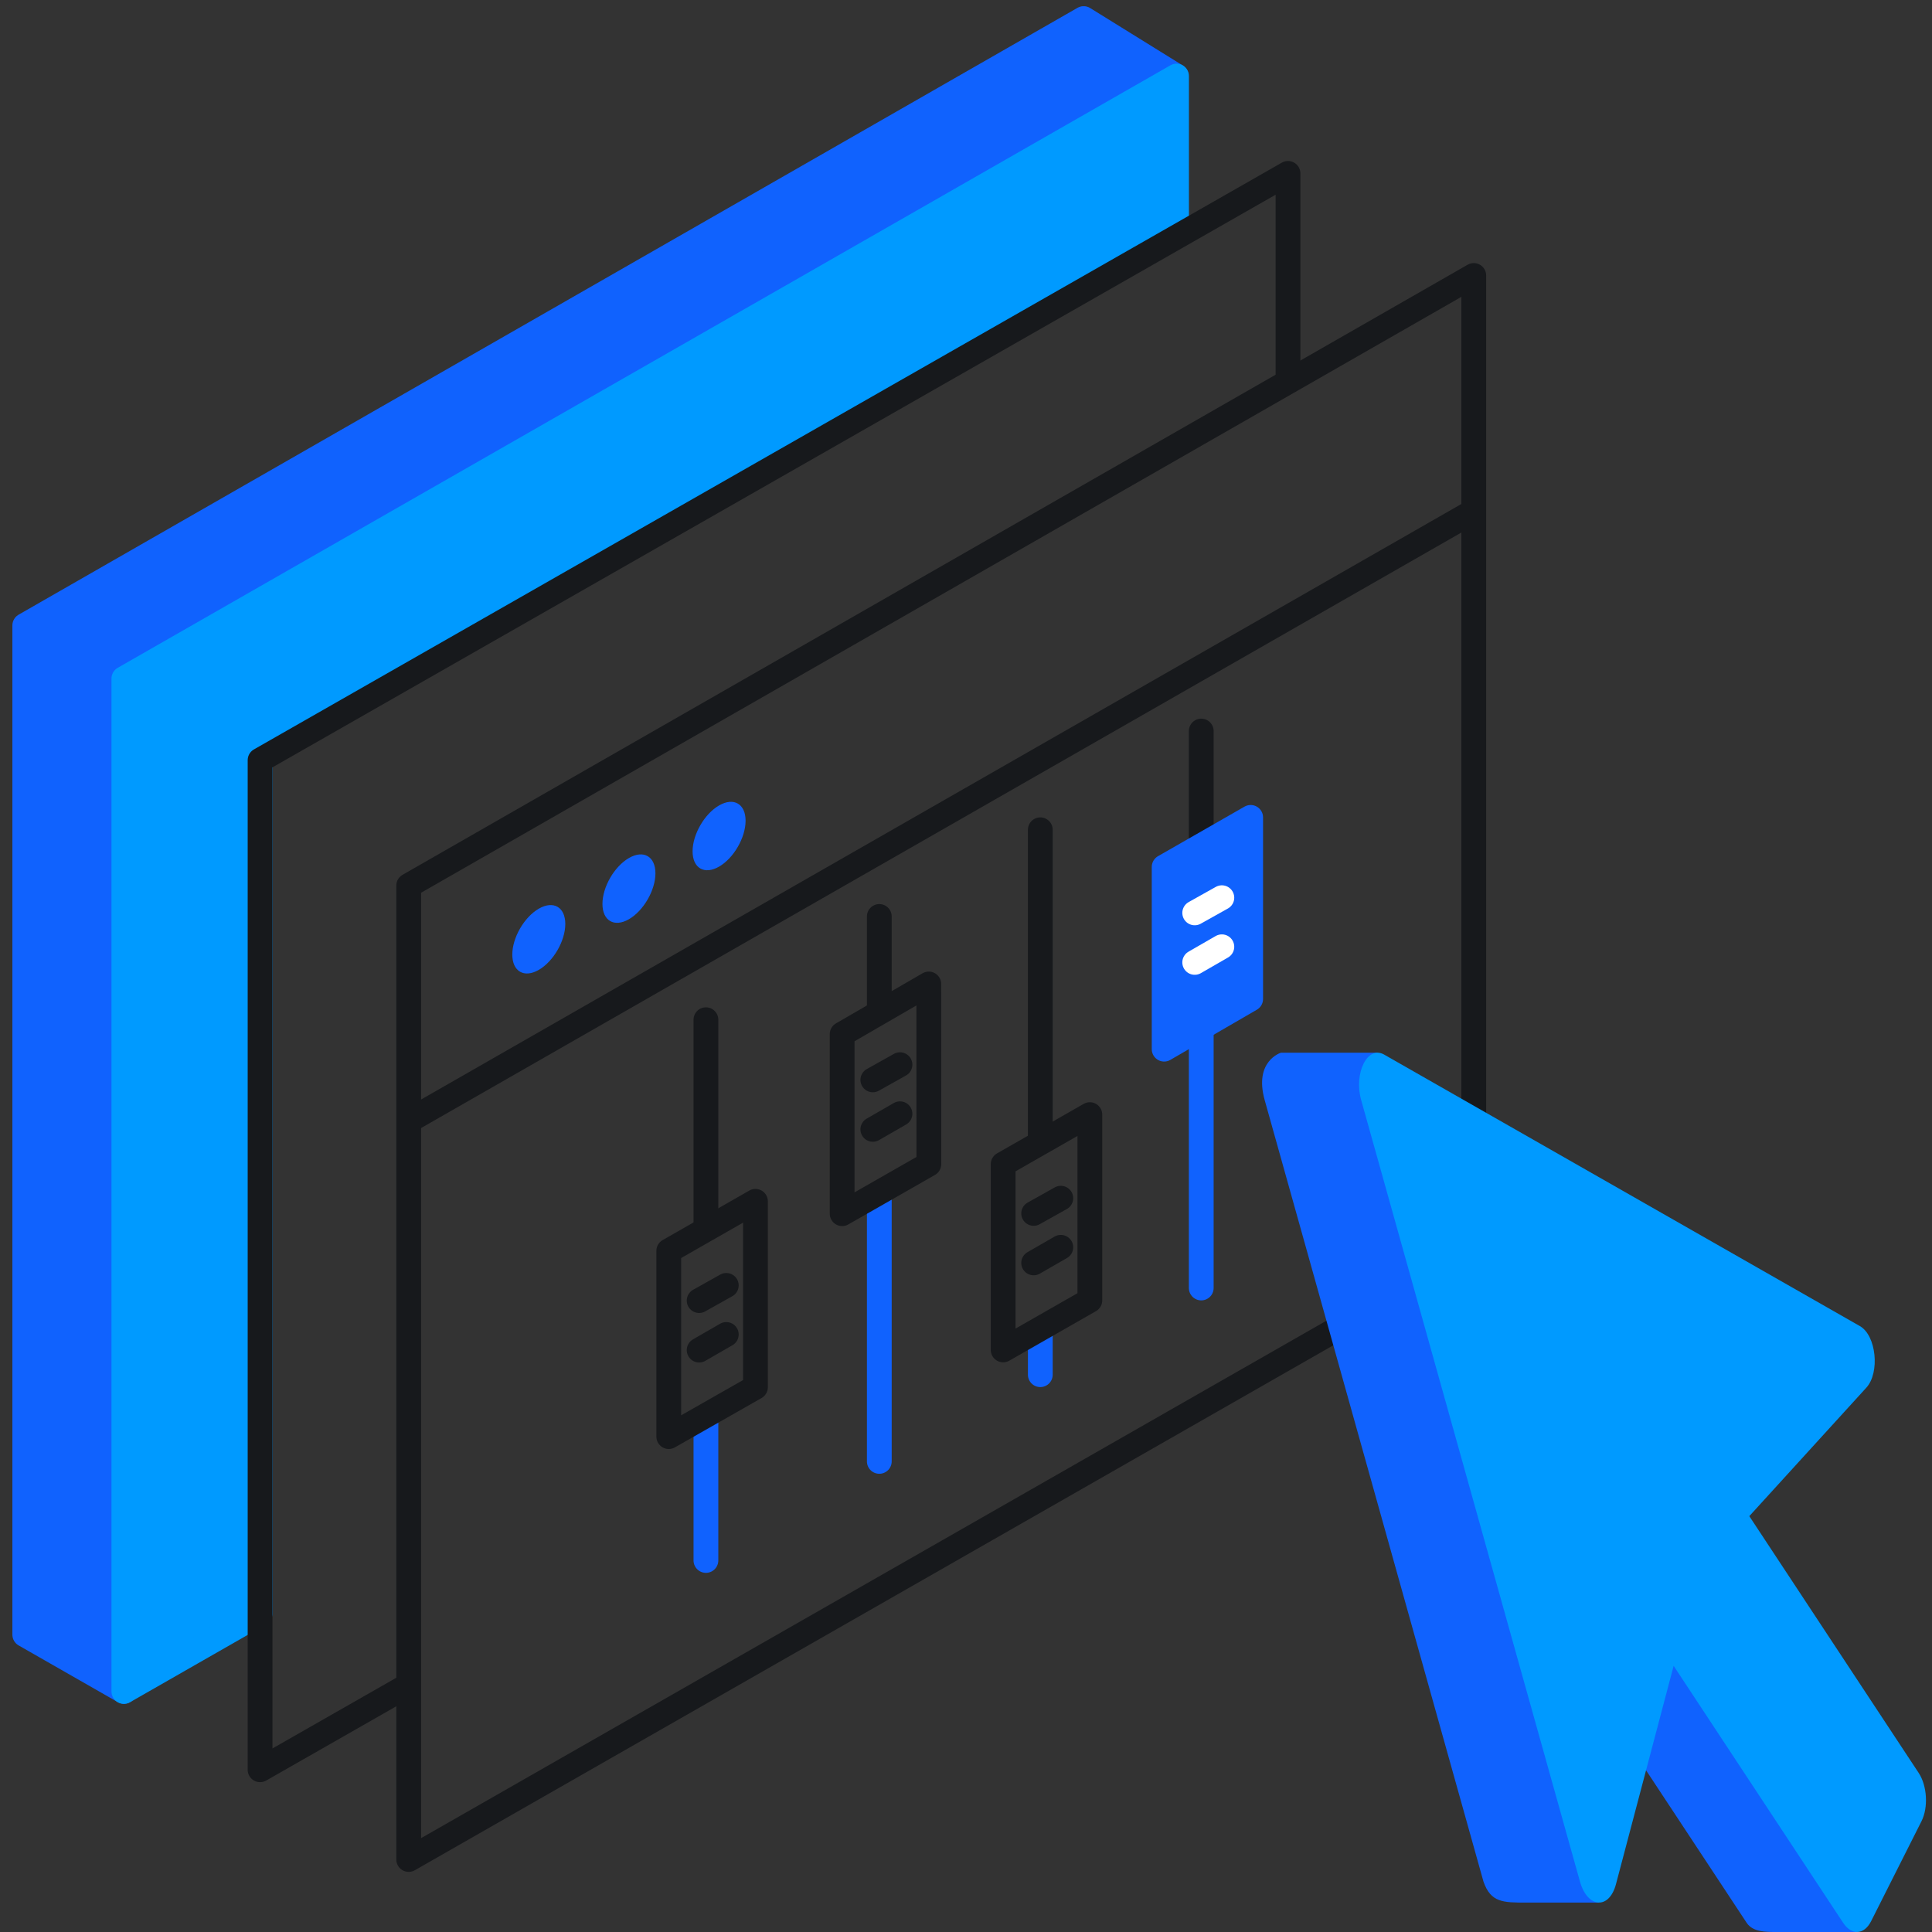
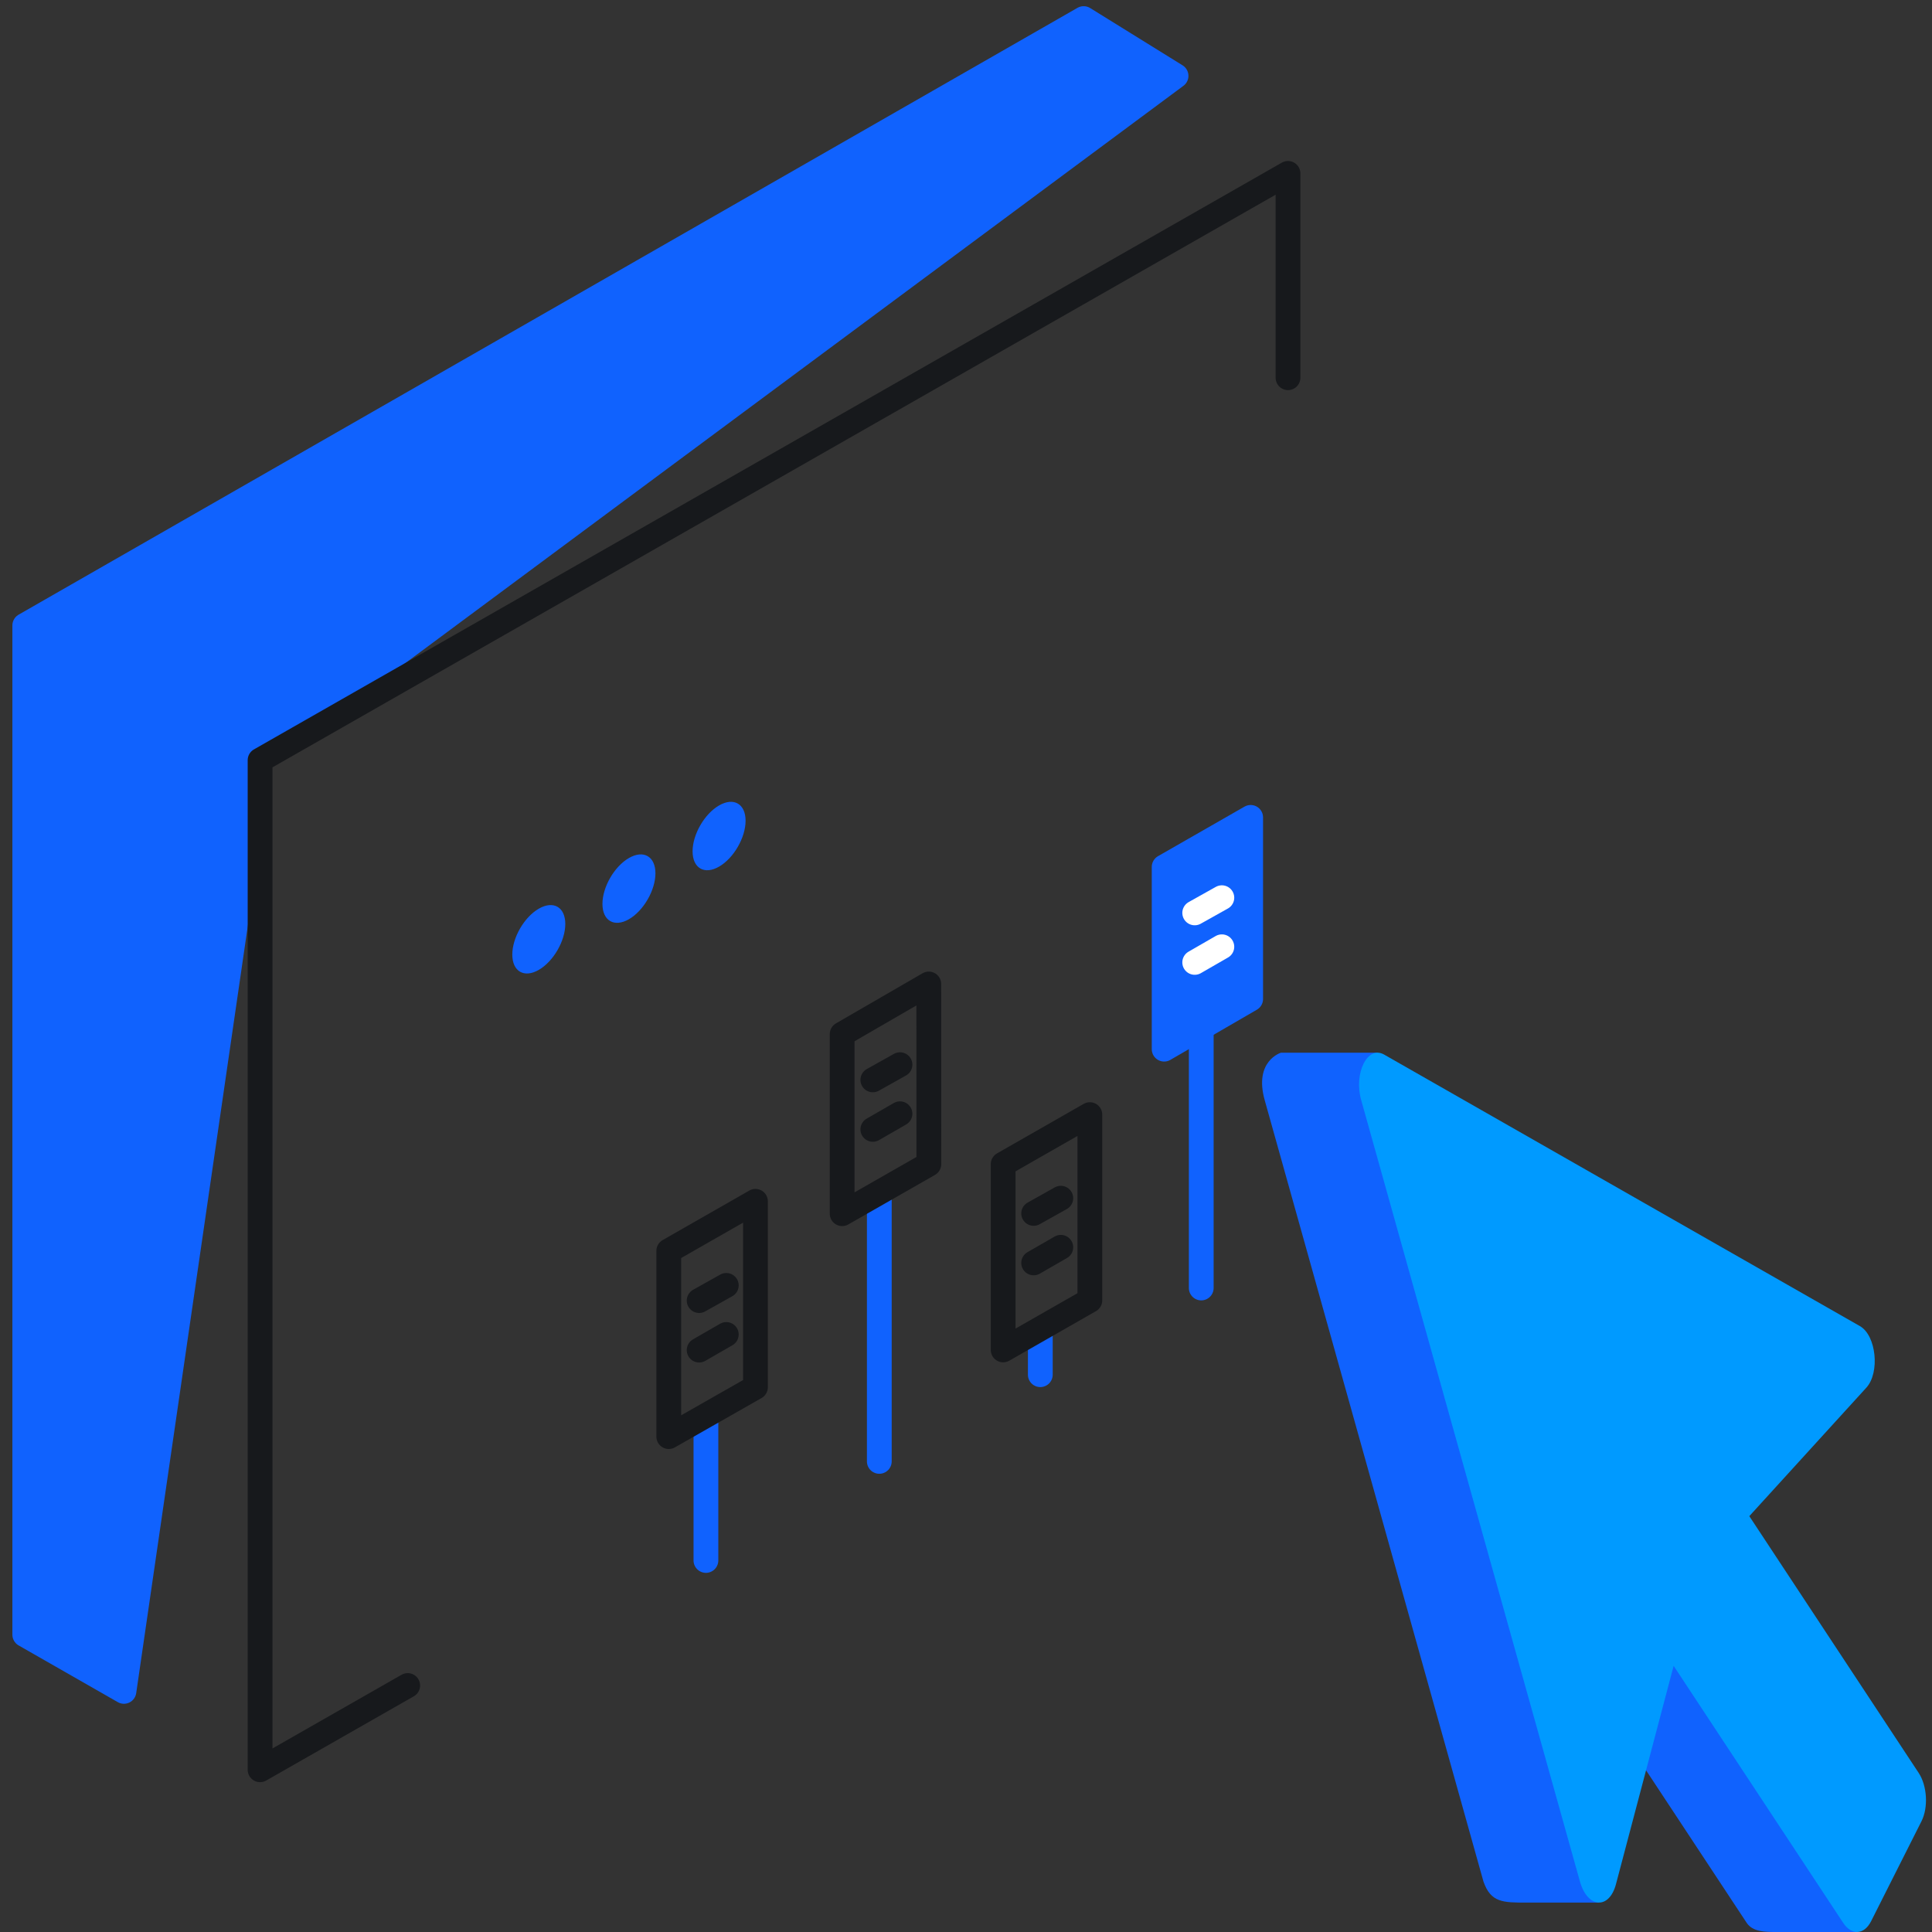
<svg xmlns="http://www.w3.org/2000/svg" class="svg-icon  svg-icon-animate" width="156" height="156" fill="none" viewBox="0 0 156 156">
  <rect x="0" y="0" width="156" height="156" fill="#333333" stroke="none" />
  <path fill="#1062FE" stroke="#1062FE" stroke-linecap="round" stroke-linejoin="round" stroke-width="2px" d="M2 131.992L10.008 136.571L21 61L94.961 6.126L87.5 1.5L2 50.5V131.992Z" />
-   <path fill="#009AFF" stroke="#009AFF" stroke-linecap="round" stroke-linejoin="round" stroke-width="2px" d="M95 6.142V19L21 61V130.286L10.002 136.579V54.791L95 6.142Z" />
  <path stroke="#17191C" stroke-linecap="round" stroke-linejoin="round" stroke-width="2px" d="M104 30.5V14L21 61.38V142.901L32.921 136.097" fill="none" />
-   <path stroke="#17191C" stroke-linecap="round" stroke-linejoin="round" stroke-width="2px" d="M33 90.505V150.145L119 100.992V41.275M33 90.505V71.505L119 22.244V41.275M33 90.505L119 41.275" fill="none" />
  <path fill="#1062FE" d="M45.645 74.608C45.644 75.972 44.687 77.631 43.505 78.313C42.324 78.995 41.366 78.442 41.366 77.078C41.366 75.714 42.324 74.055 43.505 73.372C44.687 72.69 45.645 73.243 45.645 74.608Z" />
  <path fill="#1062FE" d="M52.923 70.516C52.923 71.88 51.965 73.539 50.784 74.222C49.602 74.904 48.645 74.351 48.645 72.987C48.645 71.622 49.602 69.963 50.784 69.281C51.965 68.599 52.923 69.152 52.923 70.516Z" />
  <path fill="#1062FE" d="M60.202 66.27C60.202 67.634 59.244 69.293 58.063 69.975C56.881 70.658 55.923 70.105 55.923 68.74C55.923 67.376 56.881 65.717 58.063 65.035C59.244 64.353 60.202 64.906 60.202 66.27Z" />
-   <path stroke="#17191C" stroke-linecap="round" stroke-width="2px" d="M57 99.104L57 82.337M84 92L84 67M71 74L71 81.5M96.995 59.028L96.995 67.853" fill="none" />
  <path stroke="#1062FE" stroke-linecap="round" stroke-width="2px" d="M57 114.477L57 126M84 107.5L84 111M71 96.594L71 118M96.995 83.461L96.995 104" fill="none" />
  <path fill="#1062FE" d="M94 70L100.985 66V80.664L94 84.715V70Z" />
  <path stroke="#1062FE" stroke-linecap="round" stroke-linejoin="round" stroke-width="2px" d="M96.467 73.712L98.659 72.485M96.467 77.71L98.659 76.447M94 70L100.985 66V80.664L94 84.715V70Z" fill="none" />
  <path stroke="#FFFFFF" stroke-linecap="round" stroke-width="2px" d="M96.467 73.712L98.659 72.485M96.467 77.71L98.659 76.447" fill="none" />
  <path stroke="#17191C" stroke-linecap="round" stroke-linejoin="round" stroke-width="2px" d="M56.453 105.017L58.645 103.789M56.453 109.015L58.645 107.752M54 101L61 97V112.014L54 116V101Z" fill="none" />
  <path stroke="#17191C" stroke-linecap="round" stroke-linejoin="round" stroke-width="2px" d="M70.477 87.195L72.669 85.967M70.477 91.192L72.669 89.93M68 83.5L74.995 79.451L75 94L68 98V83.5Z" fill="none" />
  <path stroke="#17191C" stroke-linecap="round" stroke-linejoin="round" stroke-width="2px" d="M83.463 97.977L85.656 96.749M83.463 101.974L85.656 100.712M81 94L88 90V105L81 109V94Z" fill="none" />
  <path fill="#1062FE" d="M119.781 151.92L102.118 88.831C101.23 85.657 103.435 85 103.435 85H111.219L132.523 121.652L149.925 156C149.925 156 145.3 156 143.486 156C142.536 156 141.523 156 141.033 155.255L127.348 134.51L129.1 153.626H123.256C121.358 153.626 120.371 153.626 119.781 151.92Z" />
  <path fill="#009AFF" d="M127.572 151.92L109.909 88.826C109.295 86.634 110.427 84.39 111.762 85.152L150.182 107.079C151.499 107.83 151.81 110.828 150.697 112.05L141.249 122.422L154.924 143.154C155.611 144.196 155.713 145.943 155.151 147.057L151.085 155.124C150.523 156.238 149.511 156.296 148.824 155.255L135.139 134.509L130.482 152.138C129.933 154.215 128.178 154.084 127.572 151.92Z" />
</svg>